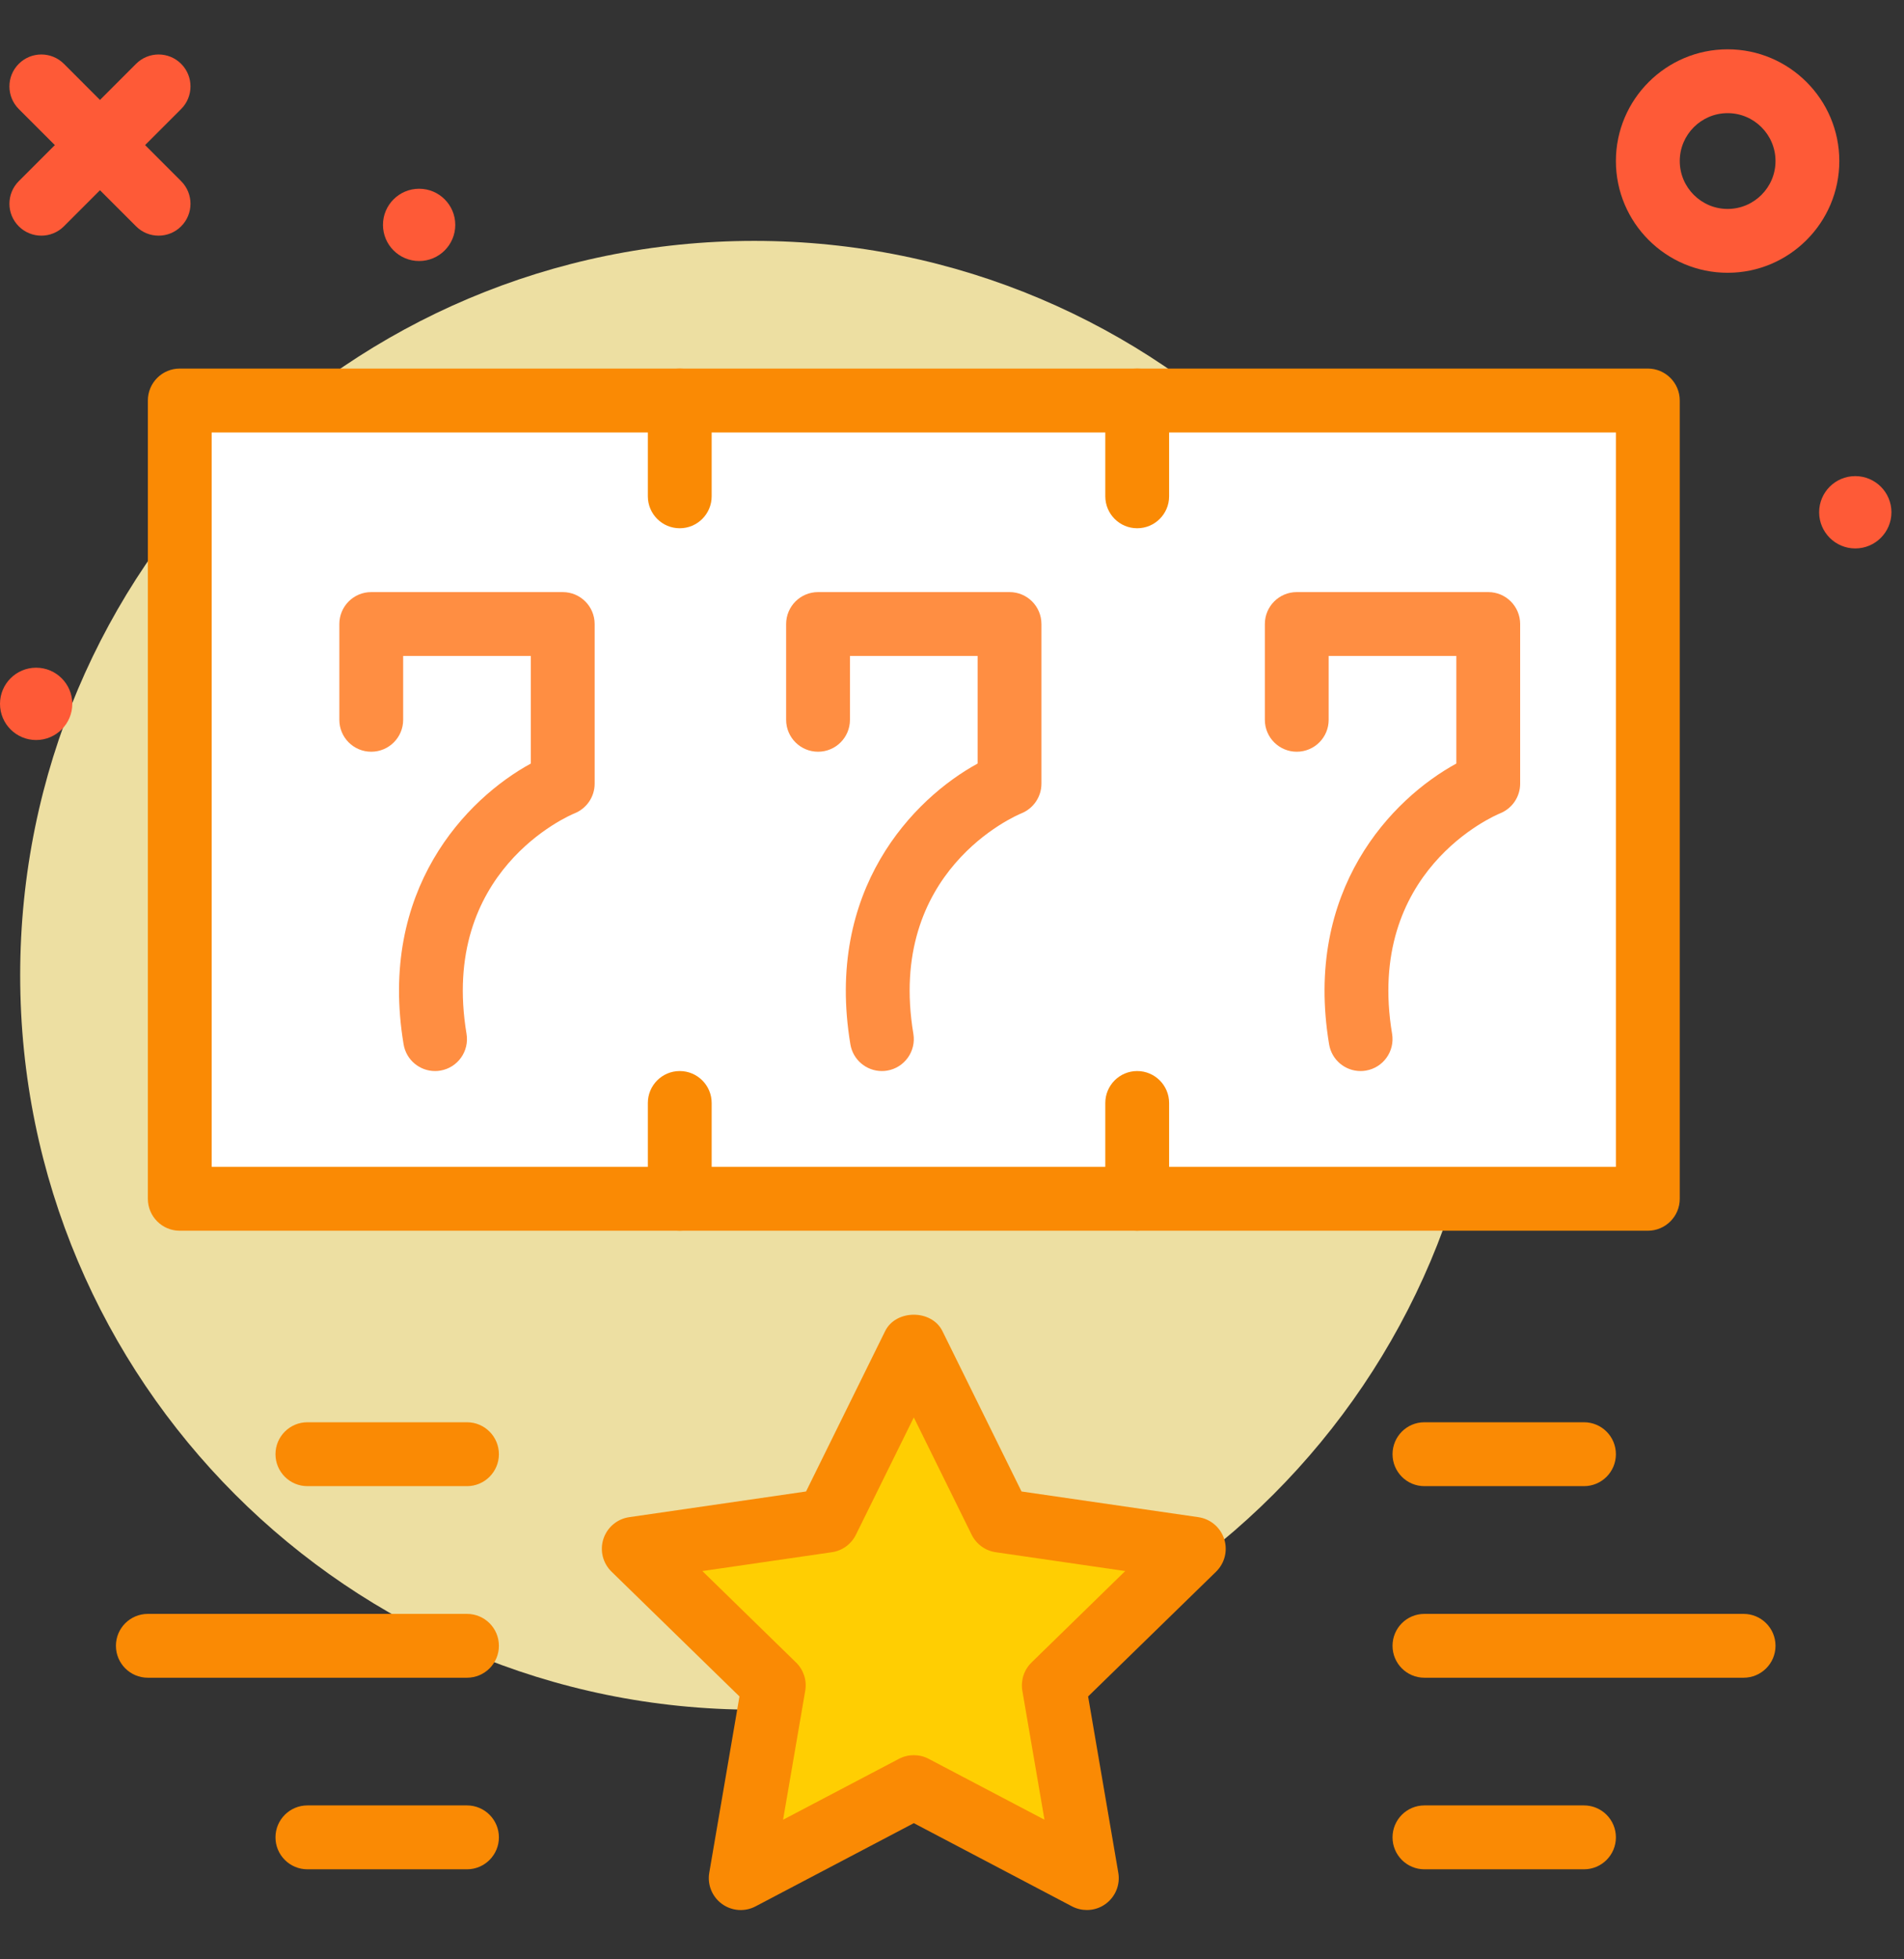
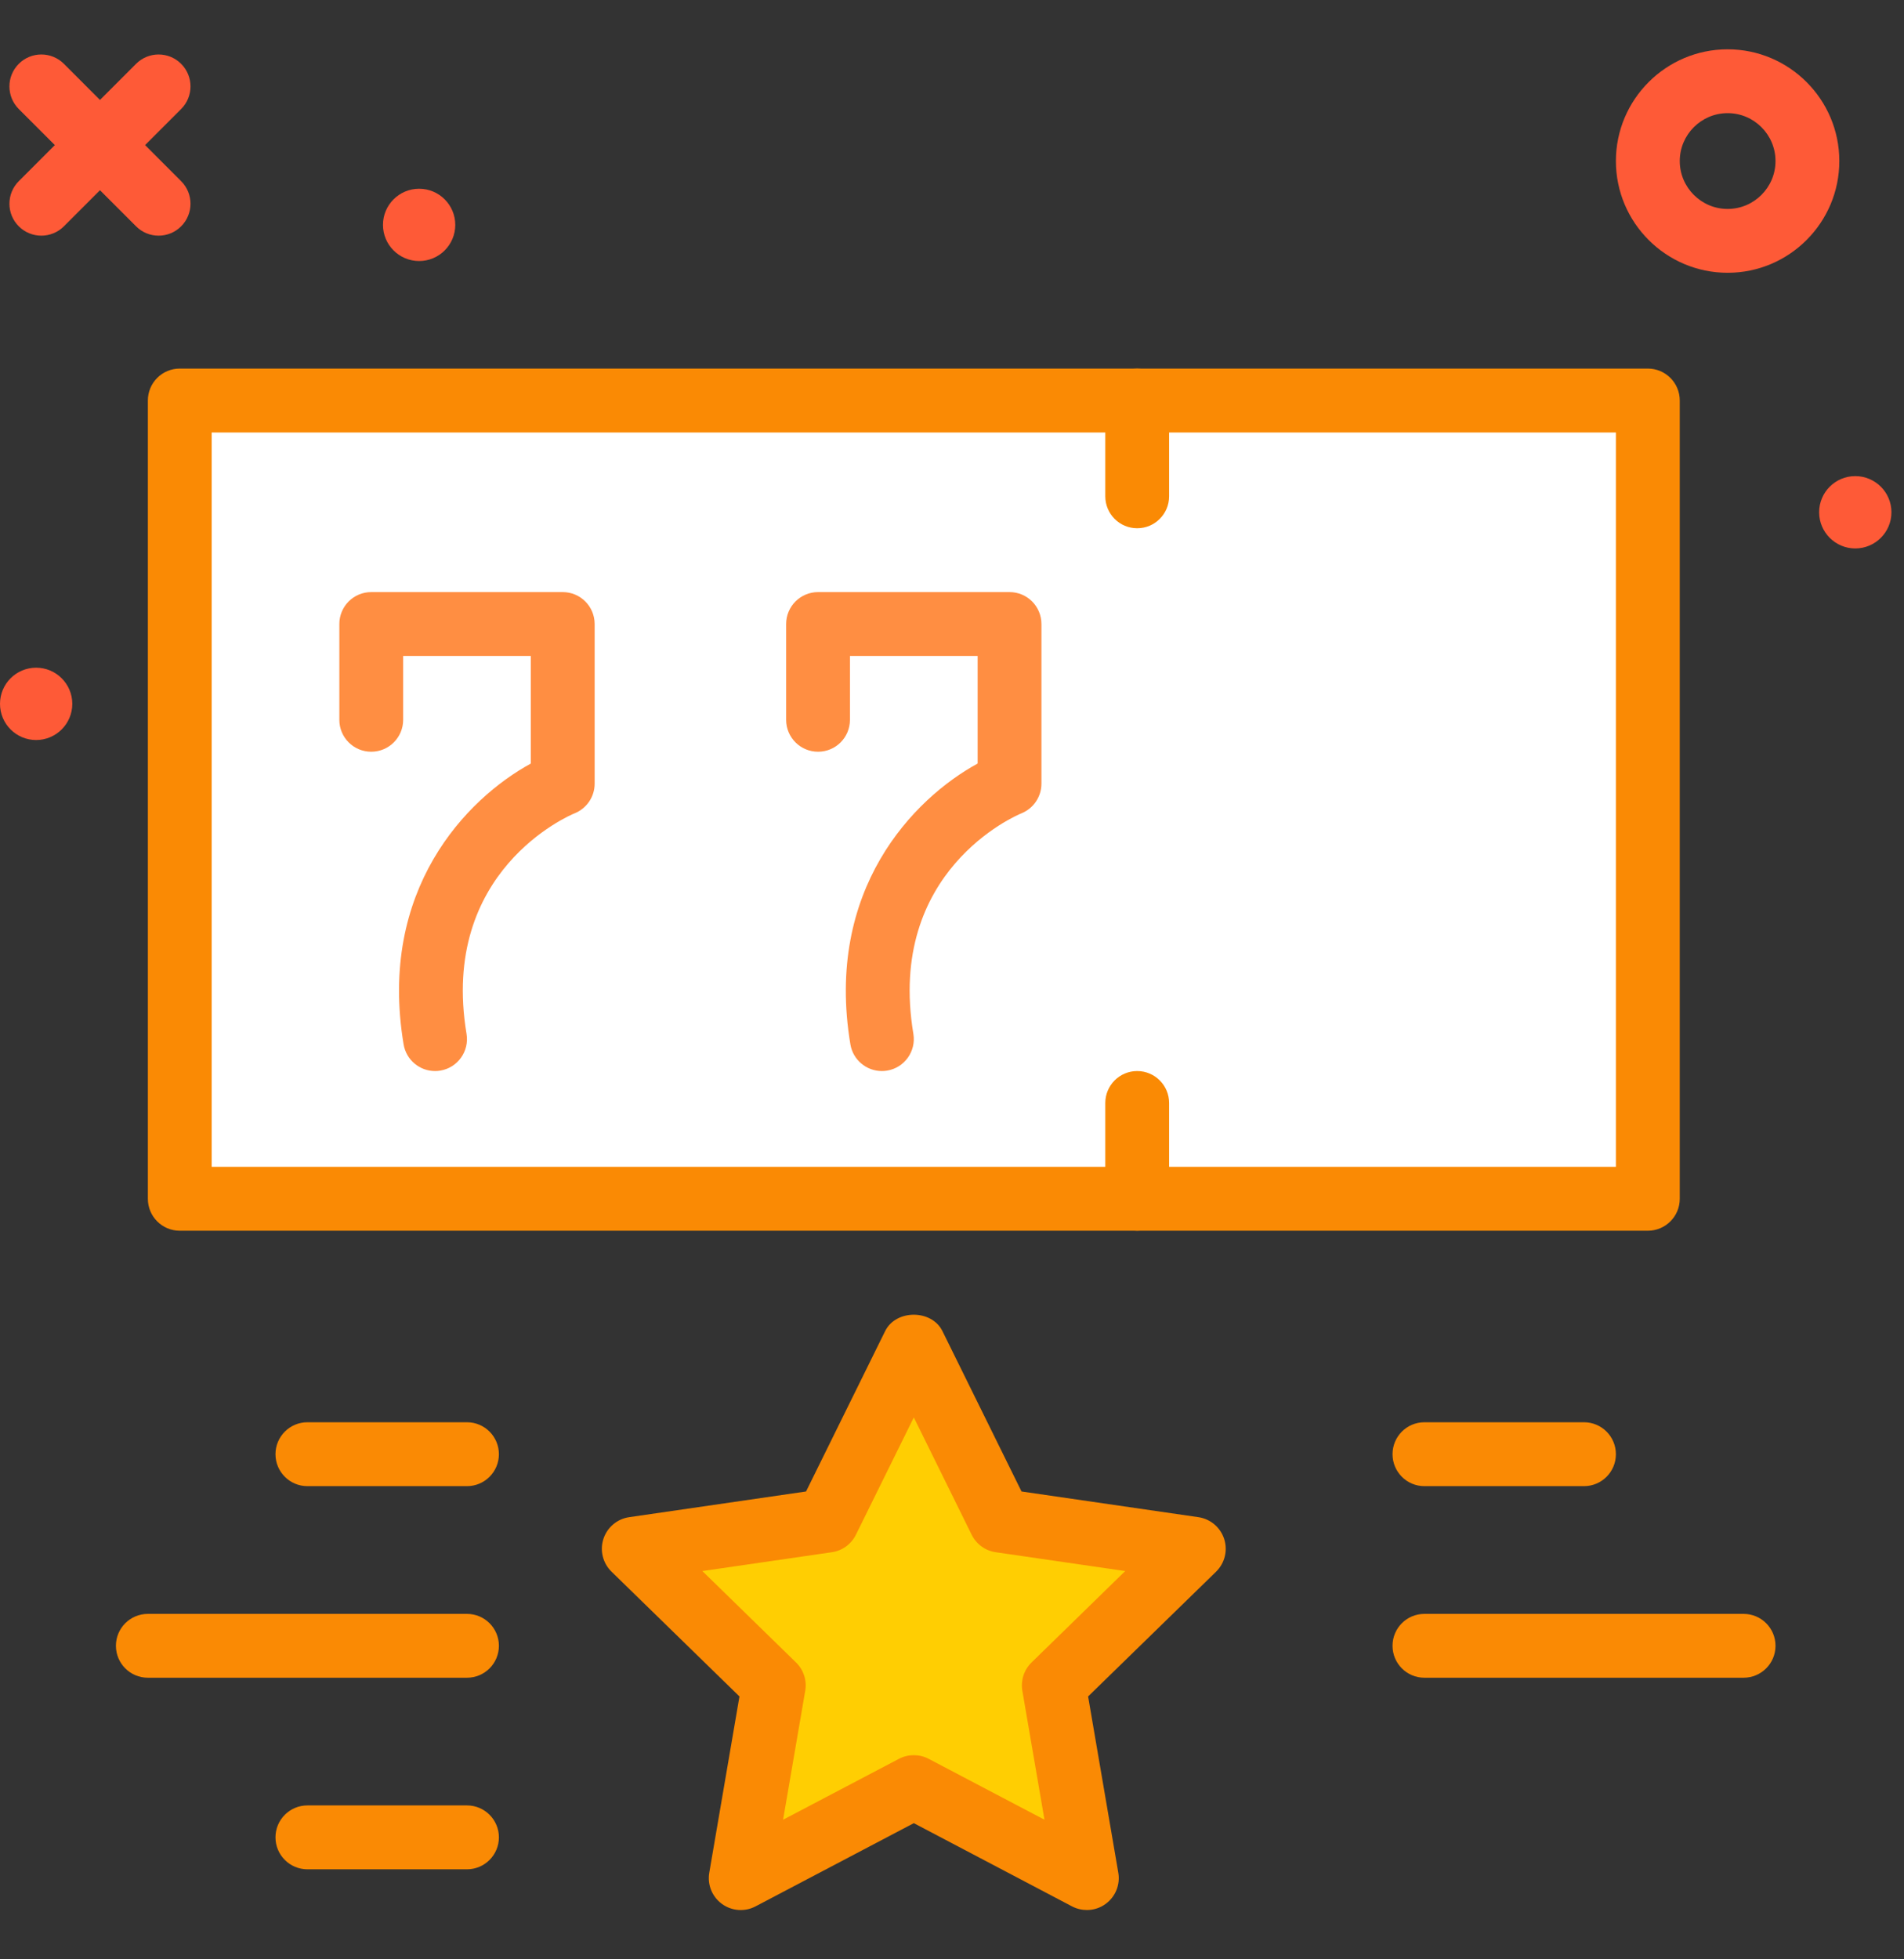
<svg xmlns="http://www.w3.org/2000/svg" width="35" height="36" viewBox="0 0 35 36" fill="none">
  <rect x="0" y="0" width="35" height="36" fill="#333333" stroke="none" />
-   <path d="M13.864 31.413C21.317 31.413 27.358 25.371 27.358 17.919C27.358 10.467 21.317 4.426 13.864 4.426C6.412 4.426 0.371 10.467 0.371 17.919C0.371 25.371 6.412 31.413 13.864 31.413Z" fill="#EDDFA2" />
  <path d="M31.758 5.012C30.626 5.012 29.704 4.091 29.704 2.959C29.704 1.827 30.626 0.906 31.758 0.906C32.89 0.906 33.811 1.827 33.811 2.959C33.811 4.091 32.89 5.012 31.758 5.012ZM31.758 2.079C31.273 2.079 30.878 2.474 30.878 2.959C30.878 3.444 31.273 3.839 31.758 3.839C32.243 3.839 32.638 3.444 32.638 2.959C32.638 2.474 32.243 2.079 31.758 2.079Z" fill="#FE5A37" />
  <path d="M2.915 4.33C2.765 4.33 2.615 4.273 2.501 4.158L0.345 2.003C0.116 1.774 0.116 1.402 0.345 1.173C0.574 0.944 0.946 0.944 1.175 1.173L3.33 3.329C3.559 3.558 3.559 3.929 3.33 4.158C3.216 4.273 3.065 4.33 2.915 4.33Z" fill="#FE5A37" />
  <path d="M0.76 4.33C0.61 4.33 0.46 4.273 0.345 4.158C0.116 3.929 0.116 3.558 0.345 3.329L2.501 1.173C2.73 0.944 3.101 0.944 3.33 1.173C3.559 1.402 3.559 1.774 3.33 2.003L1.175 4.158C1.06 4.273 0.91 4.33 0.76 4.33Z" fill="#FE5A37" />
  <path d="M34.104 10.077C34.471 10.077 34.769 9.779 34.769 9.412C34.769 9.045 34.471 8.748 34.104 8.748C33.738 8.748 33.44 9.045 33.44 9.412C33.44 9.779 33.738 10.077 34.104 10.077Z" fill="#FE5A37" />
  <path d="M7.705 4.796C8.071 4.796 8.369 4.499 8.369 4.132C8.369 3.765 8.071 3.468 7.705 3.468C7.338 3.468 7.04 3.765 7.04 4.132C7.04 4.499 7.338 4.796 7.705 4.796Z" fill="#FE5A37" />
  <path d="M0.664 13.597C1.031 13.597 1.329 13.299 1.329 12.932C1.329 12.566 1.031 12.268 0.664 12.268C0.297 12.268 0 12.566 0 12.932C0 13.299 0.297 13.597 0.664 13.597Z" fill="#FE5A37" />
  <path d="M3.304 7.359H30.291V22.026H3.304V7.359Z" fill="white" />
  <path d="M30.291 22.613H3.304C2.98 22.613 2.718 22.35 2.718 22.026V7.359C2.718 7.035 2.98 6.772 3.304 6.772H30.291C30.615 6.772 30.878 7.035 30.878 7.359V22.026C30.878 22.35 30.615 22.613 30.291 22.613ZM3.891 21.439H29.704V7.946H3.891V21.439Z" fill="#FA8A04" />
-   <path d="M12.495 9.706C12.171 9.706 11.909 9.443 11.909 9.119V7.359C11.909 7.035 12.171 6.772 12.495 6.772C12.819 6.772 13.082 7.035 13.082 7.359V9.119C13.082 9.443 12.819 9.706 12.495 9.706Z" fill="#FA8A04" />
  <path d="M20.904 9.706C20.58 9.706 20.318 9.443 20.318 9.119V7.359C20.318 7.035 20.58 6.772 20.904 6.772C21.228 6.772 21.491 7.035 21.491 7.359V9.119C21.491 9.443 21.228 9.706 20.904 9.706Z" fill="#FA8A04" />
-   <path d="M12.495 22.613C12.171 22.613 11.909 22.35 11.909 22.026V20.266C11.909 19.942 12.171 19.679 12.495 19.679C12.819 19.679 13.082 19.942 13.082 20.266V22.026C13.082 22.35 12.819 22.613 12.495 22.613Z" fill="#FA8A04" />
  <path d="M20.904 22.613C20.58 22.613 20.318 22.35 20.318 22.026V20.266C20.318 19.942 20.58 19.679 20.904 19.679C21.228 19.679 21.491 19.942 21.491 20.266V22.026C21.491 22.35 21.228 22.613 20.904 22.613Z" fill="#FA8A04" />
  <path d="M7.997 19.679C7.715 19.679 7.467 19.476 7.419 19.188C6.945 16.347 8.577 14.674 9.758 14.029V12.052H7.411V13.226C7.411 13.55 7.148 13.812 6.824 13.812C6.5 13.812 6.238 13.55 6.238 13.226V11.466C6.238 11.141 6.5 10.879 6.824 10.879H10.344C10.668 10.879 10.931 11.141 10.931 11.466V14.399C10.931 14.639 10.785 14.854 10.562 14.944C10.463 14.984 8.077 16.003 8.576 18.996C8.629 19.315 8.414 19.618 8.094 19.671C8.062 19.677 8.029 19.679 7.997 19.679Z" fill="#FF8E42" />
  <path d="M16.21 19.679C15.929 19.679 15.68 19.476 15.632 19.188C15.159 16.347 16.791 14.674 17.971 14.029V12.052H15.624V13.226C15.624 13.55 15.362 13.812 15.038 13.812C14.714 13.812 14.451 13.55 14.451 13.226V11.466C14.451 11.141 14.714 10.879 15.038 10.879H18.558C18.882 10.879 19.144 11.141 19.144 11.466V14.399C19.144 14.639 18.998 14.854 18.776 14.944C18.677 14.984 16.291 16.003 16.79 18.996C16.843 19.315 16.627 19.618 16.308 19.671C16.275 19.677 16.242 19.679 16.21 19.679Z" fill="#FF8E42" />
-   <path d="M25.01 19.679C24.728 19.679 24.48 19.476 24.432 19.188C23.959 16.347 25.59 14.674 26.771 14.029V12.052H24.424V13.226C24.424 13.55 24.162 13.812 23.837 13.812C23.514 13.812 23.251 13.55 23.251 13.226V11.466C23.251 11.141 23.514 10.879 23.837 10.879H27.358C27.681 10.879 27.944 11.141 27.944 11.466V14.399C27.944 14.639 27.798 14.854 27.576 14.944C27.476 14.984 25.091 16.003 25.59 18.996C25.643 19.315 25.427 19.618 25.107 19.671C25.075 19.677 25.042 19.679 25.01 19.679Z" fill="#FF8E42" />
  <path d="M29.117 27.306H26.184C25.86 27.306 25.598 27.043 25.598 26.719C25.598 26.395 25.86 26.132 26.184 26.132H29.117C29.442 26.132 29.704 26.395 29.704 26.719C29.704 27.043 29.442 27.306 29.117 27.306Z" fill="#FA8A04" />
-   <path d="M29.117 34.346H26.184C25.86 34.346 25.598 34.083 25.598 33.759C25.598 33.435 25.86 33.172 26.184 33.172H29.117C29.442 33.172 29.704 33.435 29.704 33.759C29.704 34.083 29.442 34.346 29.117 34.346Z" fill="#FA8A04" />
  <path d="M32.051 30.826H26.184C25.86 30.826 25.598 30.564 25.598 30.239C25.598 29.915 25.86 29.653 26.184 29.653H32.051C32.375 29.653 32.638 29.915 32.638 30.239C32.638 30.564 32.375 30.826 32.051 30.826Z" fill="#FA8A04" />
  <path d="M8.584 34.346H5.651C5.327 34.346 5.064 34.083 5.064 33.759C5.064 33.435 5.327 33.172 5.651 33.172H8.584C8.908 33.172 9.171 33.435 9.171 33.759C9.171 34.083 8.908 34.346 8.584 34.346Z" fill="#FA8A04" />
  <path d="M8.584 27.306H5.651C5.327 27.306 5.064 27.043 5.064 26.719C5.064 26.395 5.327 26.132 5.651 26.132H8.584C8.908 26.132 9.171 26.395 9.171 26.719C9.171 27.043 8.908 27.306 8.584 27.306Z" fill="#FA8A04" />
  <path d="M8.584 30.826H2.718C2.394 30.826 2.131 30.564 2.131 30.239C2.131 29.915 2.394 29.653 2.718 29.653H8.584C8.908 29.653 9.171 29.915 9.171 30.239C9.171 30.564 8.908 30.826 8.584 30.826Z" fill="#FA8A04" />
  <path d="M16.798 24.717L18.388 27.94L21.945 28.457L19.371 30.965L19.979 34.508L16.798 32.835L13.616 34.508L14.224 30.965L11.65 28.457L15.207 27.94L16.798 24.717Z" fill="#FFCE02" />
  <path d="M19.979 35.094C19.886 35.094 19.792 35.072 19.706 35.027L16.798 33.498L13.889 35.027C13.692 35.131 13.453 35.114 13.271 34.982C13.091 34.851 13 34.629 13.038 34.409L13.593 31.17L11.241 28.877C11.081 28.721 11.023 28.488 11.092 28.276C11.161 28.063 11.345 27.908 11.566 27.876L14.817 27.404L16.271 24.457C16.469 24.056 17.126 24.056 17.324 24.457L18.778 27.404L22.029 27.876C22.25 27.908 22.434 28.063 22.503 28.276C22.572 28.488 22.514 28.721 22.355 28.877L20.002 31.17L20.557 34.409C20.595 34.629 20.504 34.851 20.324 34.982C20.222 35.057 20.101 35.094 19.979 35.094ZM16.798 32.249C16.892 32.249 16.985 32.271 17.071 32.316L19.2 33.435L18.793 31.065C18.761 30.874 18.824 30.68 18.962 30.546L20.684 28.866L18.304 28.52C18.113 28.493 17.948 28.372 17.862 28.2L16.798 26.043L15.733 28.2C15.648 28.372 15.483 28.493 15.291 28.52L12.911 28.866L14.633 30.546C14.771 30.68 14.835 30.874 14.802 31.065L14.395 33.435L16.525 32.316C16.61 32.271 16.704 32.249 16.798 32.249Z" fill="#FA8A04" />
</svg>